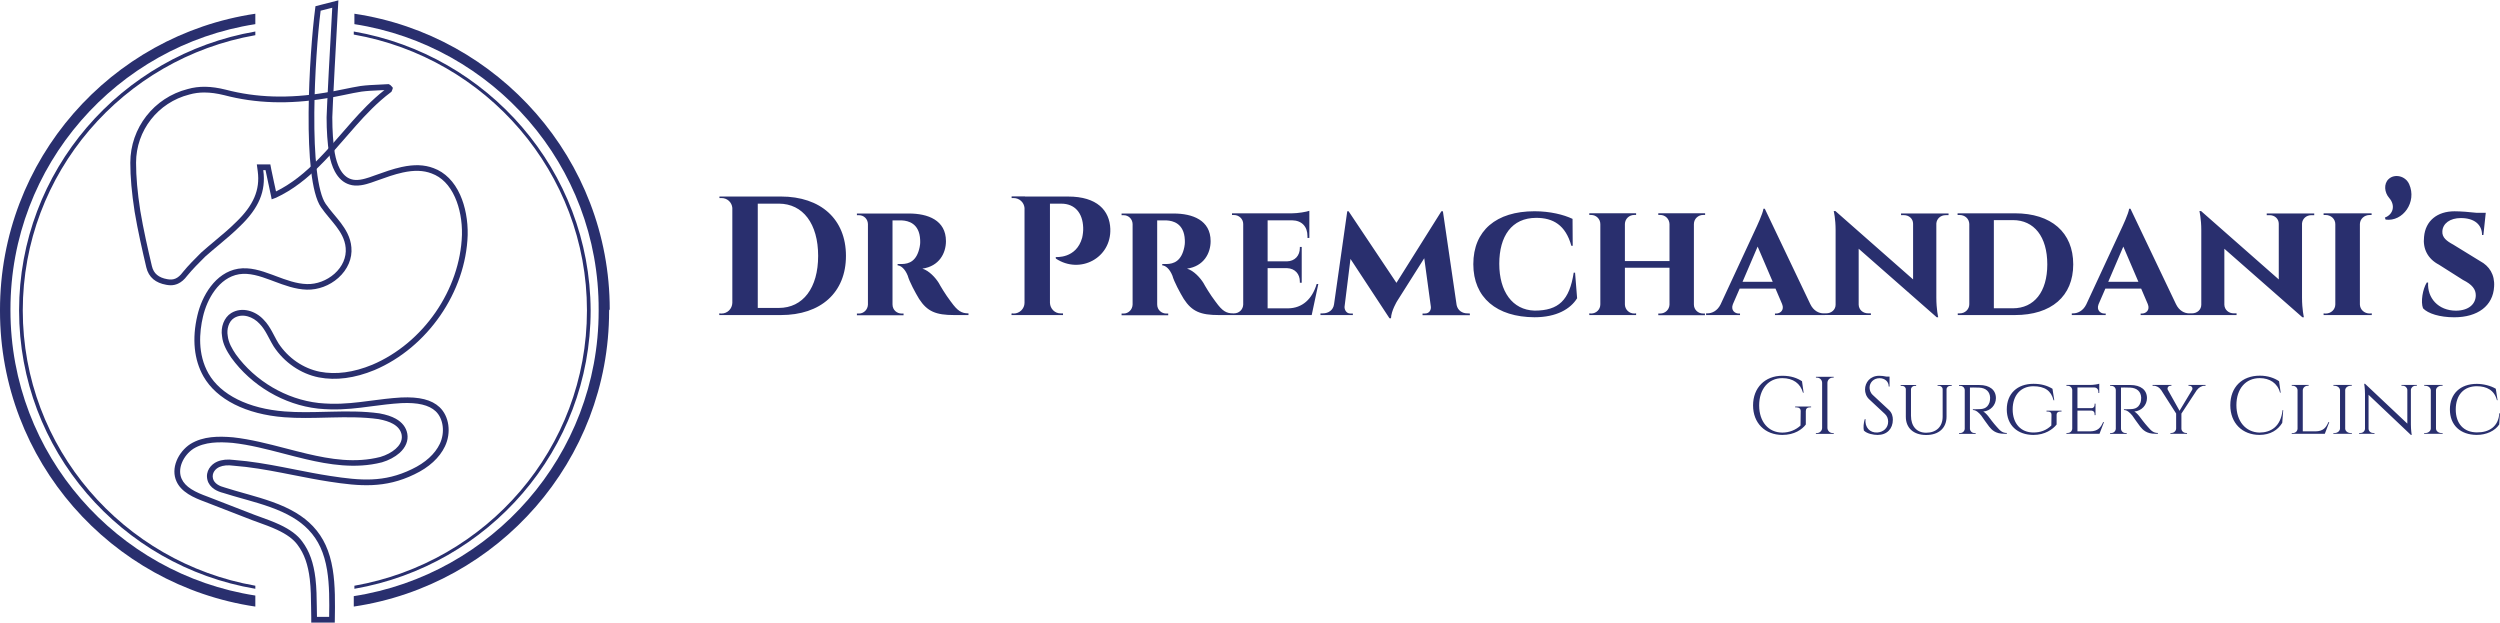
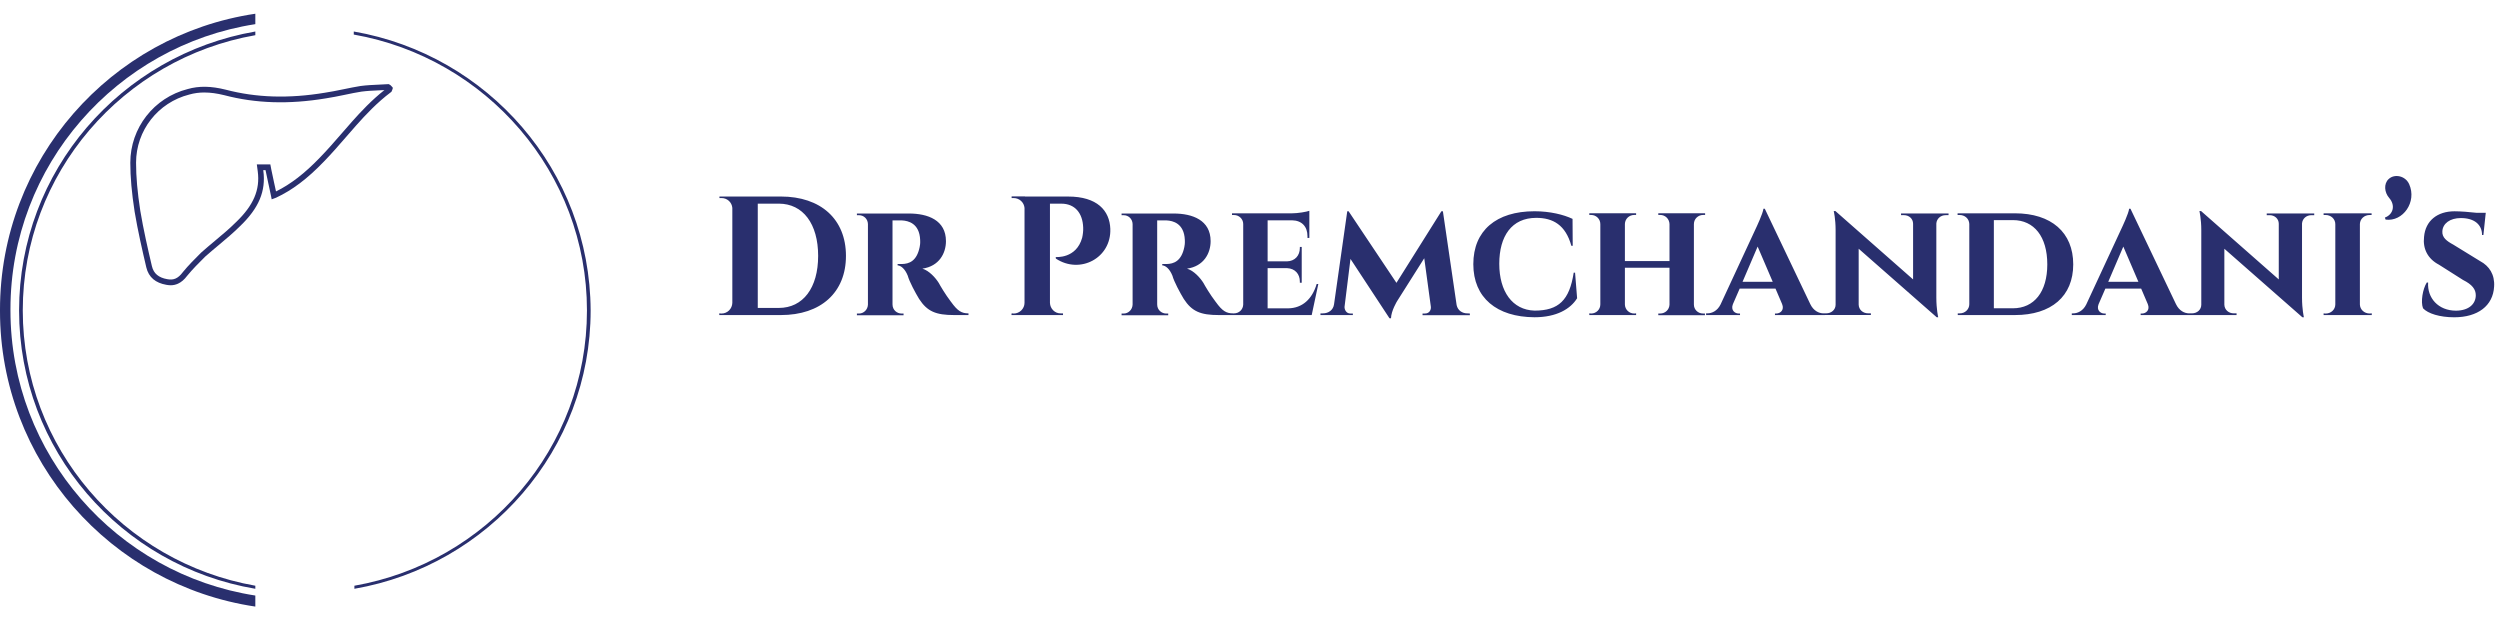
<svg xmlns="http://www.w3.org/2000/svg" id="Layer_1" data-name="Layer 1" viewBox="0 0 1200 299">
  <defs>
    <style> .cls-1 { fill: #292f6e; } </style>
  </defs>
  <g>
    <path class="cls-1" d="m5.02,148.43v.59c0,69.16,51.09,126.54,117.54,136.84v5.3C53.16,280.85,0,221.12,0,149.31v-.59C0,76.62,53.16,16.89,122.56,6.59v5C56.11,21.89,5.02,79.27,5.02,148.43Z" />
-     <path class="cls-1" d="m292.37,149.02v.29c0,71.8-53.16,131.54-122.56,141.84v-5c66.45-10.3,117.54-67.68,117.54-136.84v-.59c.3-69.45-50.79-126.83-117.24-137.13v-5c69.1,10.3,122.56,70.04,122.56,141.84,0,.29-.29.29-.29.59Z" />
    <path class="cls-1" d="m169.81,15.12v1.47c63.5,11.18,111.93,66.21,111.93,132.43s-48.14,120.95-111.63,132.13v1.47c64.38-11.18,113.4-66.8,113.4-133.6-.29-67.1-49.32-122.71-113.7-133.9Zm-47.25,1.77v-1.77C58.18,26.3,9.16,81.92,9.16,149.02s49.02,122.71,113.4,133.6v-1.47c-63.49-11.18-111.63-66.21-111.63-132.13S59.06,28.07,122.56,16.89Z" />
-     <path class="cls-1" d="m160.68,298.84h-11.28v-2.57c-.04-1.6-.06-3.14-.07-4.7-.05-4.49-.11-9.12-.63-13.54-.83-7.02-2.68-12.25-5.84-16.44-1.97-2.74-5.2-5.12-9.89-7.3-2.97-1.38-6.18-2.54-9.02-3.56l-.27-.1c-.87-.31-1.71-.62-2.5-.91-3.84-1.47-7.6-2.94-11.37-4.41-3.74-1.46-7.48-2.92-11.3-4.39l-.18-.07c-2.48-.91-5.47-2.1-8.01-3.72-2.73-1.75-4.57-3.74-5.62-6.1-1.35-2.95-1.32-6.47.08-9.91,1.3-3.2,3.71-6.12,6.6-8,6.18-3.8,13.5-3.79,20.5-3.21,8.47.94,16.94,3.14,25.13,5.27,3.42.89,6.93,1.8,10.48,2.64,11.1,2.6,23.04,4.59,35.08,1.51,2.81-.82,5.49-2.24,7.34-3.88,1.61-1.42,3.41-3.74,2.89-6.72-.41-2.2-1.81-3.98-4.15-5.29-1.74-.98-4.02-1.72-6.98-2.27-7.46-1.04-15.23-.95-22.54-.78l-2.51.06c-6.63.17-13.48.35-20.17-.17-18.35-1.41-32.48-8.55-38.78-19.59-4.54-7.99-5.56-18.1-2.93-29.24,2.11-9.21,8.51-20.62,19.57-22.46,5.58-.87,10.95.87,16.41,2.89l1.73.65c4.82,1.81,9.81,3.69,14.89,3.82,4.64.15,9.57-1.71,13.22-4.96,3.83-3.41,5.78-7.92,5.37-12.38-.33-4.25-2.59-7.73-4.52-10.3-.98-1.3-2.06-2.59-3.1-3.84l-.62-.75c-1.15-1.38-2.47-3-3.62-4.67-1.12-1.61-2.1-3.99-2.91-7.1-.76-2.9-1.39-6.48-1.86-10.65-.85-7.44-1.24-16.74-1.16-27.65.14-19.05,1.74-39.35,3.17-50.15l.12-.92,11-2.81-.11,1.87c-.74,12.2-2.81,51.78-2.81,54.29,0,6.48.39,12.08,1.18,17.11.54,3.02,1.35,5.57,2.43,7.59,1.4,2.61,3.22,4.29,5.42,4.98,1.26.42,2.7.49,4.41.23,1.56-.23,3.13-.72,4.33-1.11.93-.33,1.85-.66,2.77-.99l.15-.05c4.1-1.47,8.33-3,12.56-3.92,6.05-1.32,10.93-1.14,15.36.54,5.48,2,9.9,6.44,12.77,12.85,2.47,5.51,3.75,12.35,3.6,19.27-.88,27.37-19.27,54.02-44.72,64.81-9.51,3.92-18.5,5.1-26.73,3.52-8.71-1.74-16.61-7.16-21.68-14.88-.79-1.28-1.42-2.48-2.09-3.74-.36-.69-.71-1.35-1.09-2.03-.91-1.66-2.06-3.57-3.64-5.15-2.99-3.25-8.1-5.2-12.16-2.71-2.7,1.68-3.6,5.52-3.08,8.44.34,3.44,2.19,6.44,3.89,8.99,9.31,12.87,24.18,21.6,39.76,23.36,7.7.77,14.09.24,19.85-.44,1.79-.21,3.56-.45,5.36-.68,4.48-.59,9.12-1.2,14.4-1.52,8.77-.39,14.61,1.08,18.42,4.64,4.64,4.36,5.73,12.27,2.6,18.83-2.61,5.47-7.68,10.11-14.64,13.41-14.13,6.89-26.37,5.74-40.9,3.51-5.67-.87-11.4-2-16.93-3.09l-.16-.03c-2.02-.4-3.91-.77-5.82-1.14-7.25-1.4-15.07-2.78-23.12-3.39-2.66-.37-4.88-.16-6.67.61-1.96.84-3.77,2.95-3.1,5.6.28,1.13,1.04,2.1,2.25,2.88.91.59,2.09,1.06,3.5,1.42,3.08.98,6.22,1.86,9.25,2.72l2.12.6c3.46.98,7.47,2.15,11.32,3.53,8.7,3.12,14.89,6.82,19.46,11.63l.14.15c4.99,5.3,7.98,11.84,9.42,20.57h0c1.28,7.79,1.14,16.55,1.01,24.29l-.02,1.35Zm-8.55-2.74h5.86c.12-7.28.18-15.34-.99-22.45-1.36-8.25-4.17-14.37-8.85-19.28l-.14-.15c-4.26-4.42-10.07-7.85-18.27-10.8-3.76-1.35-7.72-2.5-11.14-3.47l-2.07-.58c-3.1-.88-6.26-1.77-9.3-2.74-1.61-.4-3.06-1-4.23-1.74-1.79-1.15-2.98-2.71-3.43-4.52-1.06-4.21,1.69-7.5,4.68-8.78,2.26-.96,4.97-1.24,8.04-.81,8.1.61,16.02,2.01,23.35,3.42,1.91.36,3.81.74,5.71,1.12l.29.06c5.51,1.09,11.2,2.21,16.81,3.07,14.52,2.23,25.84,3.29,39.28-3.26,6.42-3.05,11.03-7.24,13.38-12.14,2.59-5.42,1.73-12.15-2-15.65-3.19-2.98-8.56-4.26-16.41-3.9-5.17.31-9.75.92-14.19,1.5-1.8.24-3.59.47-5.39.69-5.91.7-12.48,1.24-20.44.45l-.13-.02c-16.25-1.83-31.82-10.98-41.57-24.46-2.09-3.12-4.02-6.45-4.39-10.23-.78-4.43,1-9.05,4.35-11.14,5.34-3.27,11.87-.9,15.58,3.14,1.78,1.78,3.05,3.89,4.06,5.72.38.7.74,1.37,1.09,2.04.66,1.26,1.27,2.42,1.99,3.59,4.65,7.08,11.91,12.07,19.9,13.66,7.68,1.48,16.15.35,25.14-3.36,24.49-10.38,42.2-36.03,43.04-62.36.15-6.5-1.05-12.92-3.36-18.07-2.6-5.8-6.37-9.63-11.21-11.4-3.94-1.5-8.33-1.64-13.84-.44-4.05.88-8.2,2.37-12.21,3.82l-.15.05c-.93.33-1.86.67-2.79.99-1.35.45-3.06.98-4.83,1.24-2.15.32-4,.21-5.65-.34-2.89-.9-5.25-3.02-6.99-6.29-1.21-2.27-2.12-5.09-2.71-8.39-.83-5.23-1.23-10.97-1.23-17.59,0-2.5,1.87-38.37,2.71-52.58l-5.57,1.42c-1.39,10.92-2.89,30.49-3.03,48.9-.08,10.8.3,19.99,1.14,27.32.46,4.03,1.06,7.49,1.79,10.26.73,2.79,1.57,4.88,2.51,6.22,1.09,1.6,2.37,3.15,3.48,4.49l.61.73c1.08,1.29,2.18,2.61,3.2,3.96,2.15,2.86,4.67,6.78,5.06,11.71.5,5.31-1.79,10.66-6.27,14.66-4.22,3.76-9.75,5.79-15.12,5.65-5.53-.15-10.73-2.1-15.76-3.99l-1.73-.65c-5.11-1.89-10.11-3.53-15.02-2.76-9.72,1.62-15.41,11.98-17.34,20.37-1.73,7.31-2.66,17.95,2.64,27.28,5.84,10.24,19.18,16.88,36.61,18.21,6.54.51,13.03.34,19.89.17l2.51-.06c7.42-.18,15.31-.27,22.97.8l.14.02c3.31.62,5.79,1.44,7.82,2.58,3.08,1.73,4.93,4.14,5.5,7.17.59,3.32-.75,6.61-3.76,9.27-2.14,1.9-5.2,3.53-8.38,4.46l-.13.03c-12.62,3.23-25.46,1.05-36.36-1.5-3.59-.84-7.11-1.76-10.53-2.65-8.49-2.21-16.48-4.29-24.72-5.2-6.5-.53-13.3-.57-18.78,2.8-2.41,1.57-4.43,4.02-5.53,6.72-1.11,2.73-1.15,5.49-.12,7.74.84,1.88,2.34,3.48,4.61,4.94,2.32,1.48,5.13,2.6,7.58,3.5l.06.02c3.84,1.47,7.61,2.95,11.37,4.41,3.76,1.47,7.52,2.94,11.34,4.4.77.29,1.6.59,2.46.9l.27.1c2.89,1.04,6.16,2.22,9.24,3.65,5.13,2.39,8.71,5.06,10.94,8.16,3.44,4.58,5.46,10.22,6.35,17.74.54,4.57.59,9.27.65,13.82.02,1.56.04,3.08.07,4.56v.02Z" />
    <path class="cls-1" d="m81.92,136.92c-.68,0-1.39-.07-2.14-.22-2.54-.45-4.62-1.34-6.2-2.67-1.66-1.4-2.79-3.31-3.35-5.67-1.92-8.18-4.09-17.67-5.61-26.75-1.41-9.13-2.07-16.6-2.07-23.51,0-16.7,11.34-31.24,27.56-35.36,5.41-1.54,11.19-1.45,18.17.29,14.73,3.87,30.31,4.36,47.65,1.48,2.87-.43,5.64-.99,8.7-1.62l.41-.08c2.77-.57,5.37-1.11,8.01-1.53,2.97-.39,5.78-.52,8.75-.65,1.44-.06,2.91-.13,4.41-.23l.3-.02.28.11c.21.08.42.21.64.39.25.2.49.45.72.74l.43.55-.23.8c-.09.27-.2.54-.33.8l-.14.3-.27.2c-6.56,4.92-12.09,10.81-16.63,15.92-1.65,1.86-3.27,3.72-4.88,5.58-3.43,3.95-6.96,8.03-10.69,11.85-7.85,8.16-15.12,13.65-22.88,17.27l-.14.06c-.17.06-.33.11-.47.17l-1.51.56-.31-1.58c-.36-1.82-.74-3.57-1.12-5.28l-.13-.57c-.46-2.07-.94-4.21-1.35-6.37l-.04-.21h-1.1l.04.29c1.29,9.75-2.15,17.94-11.14,26.56-3.32,3.31-6.71,6.13-10.29,9.13-2.13,1.78-4.34,3.62-6.54,5.58-2.93,2.92-5.92,5.9-8.59,9.15-1.38,1.83-2.82,3.07-4.41,3.79-1.11.5-2.28.76-3.54.76Zm16.19-92.53c-2.54,0-4.92.33-7.22.98-15.1,3.83-25.58,17.28-25.58,32.73,0,6.77.65,14.1,2.03,23.08,1.5,8.99,3.66,18.43,5.57,26.56.43,1.8,1.23,3.18,2.45,4.2,1.2,1.01,2.85,1.7,4.9,2.06,1.59.32,2.9.2,4.07-.33,1.17-.53,2.26-1.49,3.35-2.94l.08-.11c2.75-3.35,5.79-6.38,8.73-9.31l.13-.12c2.25-2,4.47-3.86,6.62-5.66,3.54-2.95,6.88-5.74,10.11-8.96,8.34-8,11.53-15.47,10.37-24.27l-.45-3.39h6.49l.46,2.44c.4,2.11.87,4.23,1.33,6.28l.13.58c.27,1.2.54,2.42.8,3.68,7.05-3.48,13.75-8.64,20.99-16.17,3.69-3.78,7.04-7.64,10.59-11.73,1.63-1.88,3.25-3.75,4.91-5.62,4.29-4.82,9.44-10.32,15.54-15.13-.86.04-1.71.08-2.56.12-2.91.13-5.66.25-8.48.62-2.55.4-5.12.93-7.83,1.5l-.43.09c-3.1.64-5.91,1.21-8.83,1.65-17.71,2.94-33.66,2.44-48.75-1.53-3.47-.86-6.6-1.29-9.52-1.29Z" />
  </g>
  <path class="cls-1" d="m374.8,94.33c19.21,0,31.26,10.91,31.26,28.49s-12.05,28.41-31.26,28.41h-29.55v-.81l1.06.08c2.85,0,5.13-2.28,5.21-5.13v-45.59c-.24-2.69-2.44-4.72-5.21-4.72h-.98v-.73h29.47Zm-.98,53.48c11.64,0,18.89-9.61,18.89-24.99s-7.25-25.07-18.89-25.07h-10.09v50.07h10.09Zm82.67-2.93c3.17,4.4,5.05,5.54,8.38,5.54v.81h-6.84c-8.79,0-12.94-1.71-16.85-7.73-1.79-2.93-4.72-8.38-5.45-11.15-1.38-3.42-3.34-4.88-4.88-4.97v-.65h2.12c3.34-.08,7.08-1.3,8.47-8.14.16-.65.33-1.87.24-3.42-.33-8.06-5.86-9.2-8.63-9.36-2.12-.08-3.74,0-4.64,0v40.3c0,2.77,2.2,4.4,4.4,4.4h.9v.81h-22.39v-.81h.98c2.28,0,4.23-1.87,4.31-4.31v-38.67c-.08-2.44-1.95-4.23-4.31-4.23h-.98v-.81h24.99c9.04,0,17.75,3.17,17.75,13.27,0,5.78-3.26,12.05-11.32,13.19,3.26.98,6.35,4.4,7.9,6.92.65,1.22,3.01,5.29,5.86,9.04Zm76.46-35c.49,14-14.57,21.9-26.13,14.25l-.08-.73c0-.08,9.85.98,12.7-9.28.33-1.47.57-3.34.49-4.88-.24-7-3.99-11.48-10.5-11.48h-5.45v47.62c.08,2.77,2.36,5.13,5.21,5.05h1.06v.81h-24.75l.08-.81c.08,0,.9,0,.98.08,2.85,0,5.21-2.36,5.21-5.13v-45.59c-.24-2.61-2.44-4.72-5.21-4.72h-.98v-.81h6.43v.08h20.68c13.92,0,19.94,6.68,20.27,15.55Zm50.58,35c3.17,4.4,5.05,5.54,8.38,5.54v.81h-6.84c-8.79,0-12.94-1.71-16.85-7.73-1.79-2.93-4.72-8.38-5.45-11.15-1.38-3.42-3.34-4.88-4.88-4.97v-.65h2.12c3.34-.08,7.08-1.3,8.47-8.14.16-.65.33-1.87.24-3.42-.33-8.06-5.86-9.2-8.63-9.36-2.12-.08-3.74,0-4.64,0v40.3c0,2.77,2.2,4.4,4.4,4.4h.9v.81h-22.39v-.81h.98c2.28,0,4.23-1.87,4.31-4.31v-38.67c-.08-2.44-1.95-4.23-4.31-4.23h-.98v-.81h24.99c9.04,0,17.75,3.17,17.75,13.27,0,5.78-3.26,12.05-11.32,13.19,3.26.98,6.35,4.4,7.9,6.92.65,1.22,3.01,5.29,5.86,9.04Zm48.45-8.55h.81l-3.17,14.9h-38.26v-.81h.98c2.36,0,4.31-1.79,4.4-4.23v-38.67c0-2.44-2.04-4.31-4.4-4.31h-.98v-.81h28.66c3.01,0,7.16-.73,8.47-1.22v13.03h-.9v-.81c0-4.64-2.69-7.57-7.41-7.65h-11.72v19.7h9.28c3.83-.08,6.19-2.77,6.19-6.43v-.49h.9v17.18h-.9v-.57c0-3.58-2.28-6.27-6.11-6.43h-9.36v19.29h9.85c6.84-.08,11.56-4.48,13.68-11.64Zm72.41,14.08l1.14.08v.81h-22.71v-.81h1.14c2.36,0,3.01-2.04,2.85-3.26l-3.17-23.28-13.03,20.6s-2.85,4.64-2.93,8.22h-.73l-18.72-28.49-2.85,22.96c-.08,1.14.65,3.26,2.85,3.26h1.14v.73h-15.55v-.81h1.14c2.69,0,4.97-1.55,5.37-4.31l6.35-44.69h.65l22.96,34.35,21.57-34.35h.73l6.59,45.02c.57,2.61,2.69,3.99,5.21,3.99Zm50.99-19.54h.65l.98,12.29c-3.17,5.13-9.85,9.12-20.43,9.12-18.15-.08-29.39-9.36-29.39-25.48s10.99-25.4,29.39-25.4c7.41,0,14,1.63,18.24,3.66l.08,12.94h-.65c-2.77-10.01-8.79-13.43-16.85-13.43-11.8,0-17.75,8.79-17.75,22.06s6.27,22.14,16.93,22.47c11.56,0,16.77-4.97,18.8-18.24Zm57.69-23.28v38.59c0,2.44,1.95,4.31,4.4,4.31h.9v.81h-22.39v-.81h.9c2.44,0,4.4-1.87,4.48-4.31v-17.67h-21.41v17.67c.08,2.44,2.04,4.31,4.48,4.31l.9-.08v.81h-22.47v-.81l.9.08c2.36,0,4.4-1.87,4.4-4.4v-38.51c0-2.52-2.04-4.4-4.4-4.4h-.9v-.81h22.47v.81h-.9c-2.44,0-4.4,1.87-4.48,4.31v17.83h21.41v-17.75c-.08-2.52-2.04-4.4-4.48-4.4h-.9v-.81h22.47v.81h-.9c-2.44,0-4.48,1.87-4.48,4.4Zm62.27,42.82h.57v.81h-23.93v-.73h.65c1.87,0,3.99-1.63,2.77-4.56l-3.17-7.41h-17.18l-3.26,7.49c-1.14,2.93.98,4.48,2.77,4.48h.65v.73h-16.28v-.81h.65c2.12,0,4.72-1.14,6.27-4.23l16.77-36.14c.57-1.22,3.58-7.57,3.83-9.85h.65l21.82,45.75c1.55,3.26,4.15,4.48,6.43,4.48Zm-31.67-32.07l-7.25,16.93h14.49l-7.25-16.93Zm91.63-15.87v.81h-1.38c-2.44,0-4.31,1.71-4.48,3.99v35.57c0,5.7.9,9.44.9,9.44h-.73l-37.45-32.89v26.86c.08,2.44,2.04,4.15,4.56,4.15h1.3v.81h-22.71v-.81h1.3c2.44,0,4.48-1.71,4.48-4.15v-35.74c0-5.54-.9-9.2-.9-9.2h.81l37.28,32.81v-26.7c0-2.44-1.95-4.15-4.4-4.15h-1.38v-.81h22.79Zm31.85-.08c17.5,0,28,9.2,28,24.5s-10.5,24.34-28,24.34h-27.43v-.81h.98c2.52,0,4.56-1.95,4.56-4.4v-38.51c-.08-2.52-2.12-4.31-4.64-4.31h-.98v-.81h27.52Zm-.98,45.59c10.18,0,16.53-7.82,16.53-21.08s-6.27-21.25-16.53-21.25h-9.12v42.33h9.12Zm84.7,2.44h.57v.81h-23.93v-.73h.65c1.87,0,3.99-1.63,2.77-4.56l-3.17-7.41h-17.18l-3.26,7.49c-1.14,2.93.98,4.48,2.77,4.48h.65v.73h-16.28v-.81h.65c2.12,0,4.72-1.14,6.27-4.23l16.77-36.14c.57-1.22,3.58-7.57,3.83-9.85h.65l21.82,45.75c1.55,3.26,4.15,4.48,6.43,4.48Zm-31.67-32.07l-7.25,16.93h14.49l-7.25-16.93Zm91.63-15.87v.81h-1.38c-2.44,0-4.31,1.71-4.48,3.99v35.57c0,5.7.9,9.44.9,9.44h-.73l-37.45-32.89v26.86c.08,2.44,2.04,4.15,4.56,4.15h1.3v.81h-22.71v-.81h1.3c2.44,0,4.48-1.71,4.48-4.15v-35.74c0-5.54-.9-9.2-.9-9.2h.81l37.28,32.81v-26.7c0-2.44-1.95-4.15-4.4-4.15h-1.38v-.81h22.79Zm27.62,47.95v.81h-23.12v-.81l.98.08c2.52,0,4.64-1.87,4.64-4.4v-38.51c0-2.52-2.12-4.4-4.64-4.4h-.98v-.81h23.04v.81h-.9c-2.61,0-4.64,1.87-4.72,4.31v38.67c.08,2.44,2.12,4.31,4.72,4.31l.98-.08Zm8.1-64.47c2.69-2.61,7.98-1.71,9.85,2.44,3.83,8.55-3.01,18.15-11.32,17.01l-.33-.98c3.83-1.38,5.29-5.7,2.04-9.44-2.28-2.61-2.69-6.76-.24-9.04Zm31.08,31.5l12.86,7.9c4.31,2.28,7.08,6.43,6.68,12.21-.49,9.2-7.82,14.73-19.13,14.73-7,0-12.62-1.79-14.98-4.31-1.22-3.09-.16-9.28,1.79-12.37h.65c-.49,7.33,4.8,13.51,13.43,13.51,6.35-.08,9.44-3.42,9.44-7.41,0-2.85-1.71-5.13-6.11-7.33l-11.56-7.33c-5.45-2.85-7.82-7.73-7.16-13.35.65-7.73,6.35-12.29,14.65-12.29,2.69,0,7.16.33,10.58.73h4.4l-.16,1.38-.98,9.28h-.65c0-4.97-3.66-8.14-10.18-8.14-5.21,0-8.63,2.61-8.87,6.27-.24,3.09,2.12,4.8,5.29,6.51Z" />
-   <path class="cls-1" d="m866.79,197.28v6.49c-1.76,2.34-5.43,5-11.29,5-8.32-.04-14.03-5.71-14.03-14.18s5.71-14.22,14.03-14.22c4.3,0,7.15,1.13,9.46,2.62l.78,5.51h-.31c-1.21-4.45-4.77-6.99-9.93-6.99-6.64,0-11.1,5.24-11.1,13.09s4.45,13.01,11.1,13.05c3.4,0,6.56-1.33,8.75-3.4l.08-6.92c0-1.17-.78-1.8-2.03-1.8h-.63v-.39h7.66v.39h-.59c-1.25,0-1.95.63-1.95,1.76Zm13.38,10.55v.43h-8.56l.04-.39h.47c1.37,0,2.5-1.13,2.5-2.46v-21.69c-.04-1.37-1.13-2.46-2.5-2.46h-.47v-.39h8.52v.39h-.51c-1.33,0-2.46,1.09-2.5,2.46v21.69c.04,1.33,1.13,2.46,2.5,2.46l.51-.04Zm18.79-18.21l7.66,7.11c1.56,1.41,1.95,3.17,1.95,4.73,0,4.34-2.81,7.31-7.31,7.31-1.91,0-5.08-.55-6.6-2.11-.31-1.21-.16-3.71.43-5.47h.35c-.39,4.02,2.15,6.6,5.63,6.41,2.85-.16,5.24-2.11,5.24-5.2,0-1.56-.55-2.74-1.52-3.67l-7.46-6.96c-1.6-1.41-2.11-3.32-2.11-4.81,0-3.32,2.38-6.6,6.84-6.6,1.06,0,2.31.16,3.36.39h1.56v4.77h-.39c0-2.46-1.95-3.99-4.42-3.99-2.85,0-4.77,2.11-4.77,4.49,0,1.02.31,2.46,1.56,3.59Zm35.31-4.81h-.04,2.58v.39h-.59c-1.02,0-1.84.66-1.88,1.64v13.13c0,5.47-3.71,8.83-9.77,8.83s-9.77-3.36-9.77-8.75v-13.17c0-.98-.82-1.68-1.88-1.68h-.59v-.39h7.42v.39h-.59c-1.02,0-1.84.7-1.88,1.68v12.66c0,5.08,2.77,8.17,7.27,8.17,4.92,0,7.93-2.93,7.93-7.74v-13.13c0-.94-.86-1.68-1.88-1.68l-.55.04v-.39h4.18Zm24.16,20.05c1.56,1.8,2.66,2.97,4.85,2.97v.39h-1.25c-4.3,0-6.02-1.95-7.23-3.44-.47-.51-3.56-4.96-3.83-5.35-1.09-1.29-2.42-2.62-3.99-2.62v-.35s.98,0,2.27-.04c2.15-.04,4.61-.04,5.74-3.32.16-.55.27-1.41.27-2.23-.12-2.93-2.07-4.65-5.2-4.81-2.23-.12-4.14-.04-4.49-.04v19.69c0,1.17.94,2.15,2.19,2.15h.55v.39h-7.97v-.39h.51c1.25,0,2.19-.94,2.23-2.07v-18.56c-.04-1.17-.98-2.03-2.23-2.03h-.51v-.39h9.77c4.92,0,7.93,2.34,7.93,6.29,0,3.32-2.54,6.1-6.06,6.45.86.39,2.19,1.88,3.01,3.05,0,0,1.8,2.46,3.44,4.26Zm17.62-20.63c3.59,0,6.49.78,9.14,2.38l.86,5.51h-.35c-1.13-4.57-4.22-6.72-9.69-6.72-5.94,0-9.93,4.22-9.93,11.1s3.99,11.1,9.96,11.1c3.28,0,6.17-.98,8.6-3.36l.08-5.2c0-.98-.66-1.52-1.84-1.52h-.55v-.39h7.19v.39h-.55c-1.13,0-1.8.55-1.8,1.52v4.73c-1.8,2.31-5.63,5-11.14,5-7.7-.04-12.78-4.69-12.78-12.27s5.08-12.27,12.78-12.27Zm33.43,18.4h.43l-2.15,5.59h-15.86v-.39h.51c1.29,0,2.23-.9,2.27-2.07v-18.52c-.04-1.17-.98-2.07-2.27-2.07h-.51v-.39h11.41c1.56,0,3.67-.35,4.34-.59v4.42h-.43v-.63c0-1.09-.74-1.95-1.95-1.99h-8.09v9.93h6.68c1.09,0,1.56-.74,1.56-1.64v-.51h.43v5.51h-.43v-.51c0-.9-.47-1.6-1.48-1.68h-6.76v9.96h6.1c3.75-.04,5.12-1.88,6.21-4.42Zm21.46,2.23c1.56,1.8,2.66,2.97,4.85,2.97v.39h-1.25c-4.3,0-6.02-1.95-7.23-3.44-.47-.51-3.56-4.96-3.83-5.35-1.09-1.29-2.42-2.62-3.99-2.62v-.35s.98,0,2.27-.04c2.15-.04,4.61-.04,5.74-3.32.16-.55.27-1.41.27-2.23-.12-2.93-2.07-4.65-5.2-4.81-2.23-.12-4.14-.04-4.49-.04v19.69c0,1.17.94,2.15,2.19,2.15h.55v.39h-7.97v-.39h.51c1.25,0,2.19-.94,2.23-2.07v-18.56c-.04-1.17-.98-2.03-2.23-2.03h-.51v-.39h9.77c4.92,0,7.93,2.34,7.93,6.29,0,3.32-2.54,6.1-6.06,6.45.86.39,2.19,1.88,3.01,3.05,0,0,1.8,2.46,3.44,4.26Zm19.54-19.69v-.39h8.17v.39h-.51c-1.48,0-2.81.98-3.56,1.99h-.04l-7.46,11.37v7.19c0,1.17,1.02,2.11,2.27,2.11h.43v.39h-7.97v-.39h.43c1.25,0,2.27-.94,2.31-2.11v-7.23l-7.23-11.33h-.04c-.78-1.21-2.07-1.99-3.56-1.99h-.47v-.39h9.03v.39h-.43c-1.06,0-1.68.98-1.33,1.88l5.67,10.12,6.06-10.08c.43-.98-.27-1.91-1.33-1.91h-.43Zm45.16,11.68h.31l-.47,6.13c-2.07,3.36-5.59,5.78-10.98,5.78-8.17-.04-13.95-5.63-13.95-14.26s5.59-14.18,14.18-14.18c3.83,0,6.96,1.13,9.22,2.66l.78,5.51h-.31c-1.17-4.57-5-6.99-9.73-6.99-6.84,0-11.21,5.2-11.21,12.97s4.45,12.97,11.02,13.17c5.55-.04,10.24-2.81,11.14-10.78Zm21.99,5.78h.43l-2.15,5.59h-15.86v-.39l.51.04c1.29,0,2.23-.94,2.27-2.11v-18.44c0-1.17-1.06-2.15-2.34-2.15h-.43l-.04-.39h8.13v.39h-.47c-1.29,0-2.31.98-2.34,2.15v19.73h6.13c3.75-.04,5.08-1.88,6.17-4.42Zm11.24,5.2v.39h-8.83v-.39l.51.04c1.45,0,2.62-.98,2.66-2.15v-18.4c-.04-1.17-1.21-2.15-2.66-2.15h-.51v-.39h8.83v.39h-.51c-1.45,0-2.62.94-2.66,2.07v18.52c.04,1.17,1.21,2.11,2.66,2.11l.51-.04Zm31.22-23.05l-.04.39h-.63c-1.17,0-2.11.9-2.19,1.95v16.69c0,2.5.39,4.96.39,4.96h-.39l-20.32-19.26v16.29c.04,1.13.98,2.03,2.19,2.03h.63l.04.39h-7.39v-.39h.63c1.21,0,2.15-.9,2.19-2.03v-16.72c0-2.66-.39-4.85-.39-4.85h.43l20.28,19.11v-16.22c-.08-1.06-1.02-1.95-2.19-1.95h-.63v-.39h7.39Zm12.36,23.05v.39h-8.83v-.39l.51.04c1.45,0,2.62-.98,2.66-2.15v-18.4c-.04-1.17-1.21-2.15-2.66-2.15h-.51v-.39h8.83v.39h-.51c-1.45,0-2.62.94-2.66,2.07v18.52c.04,1.17,1.21,2.11,2.66,2.11l.51-.04Zm27.21-9.42h.35l-.39,5.35c-2.03,3.09-6.17,5-10.78,5-7.89-.04-12.89-4.69-12.89-12.23s5-12.27,12.89-12.27c3.24,0,6.76.9,9.14,2.34l.86,5.51h-.31c-1.21-4.77-4.85-6.72-9.69-6.72-6.21,0-10.08,4.22-10.08,11.14s3.91,10.98,10.12,11.02c5.82.08,10.39-2.77,10.78-9.14Z" />
</svg>